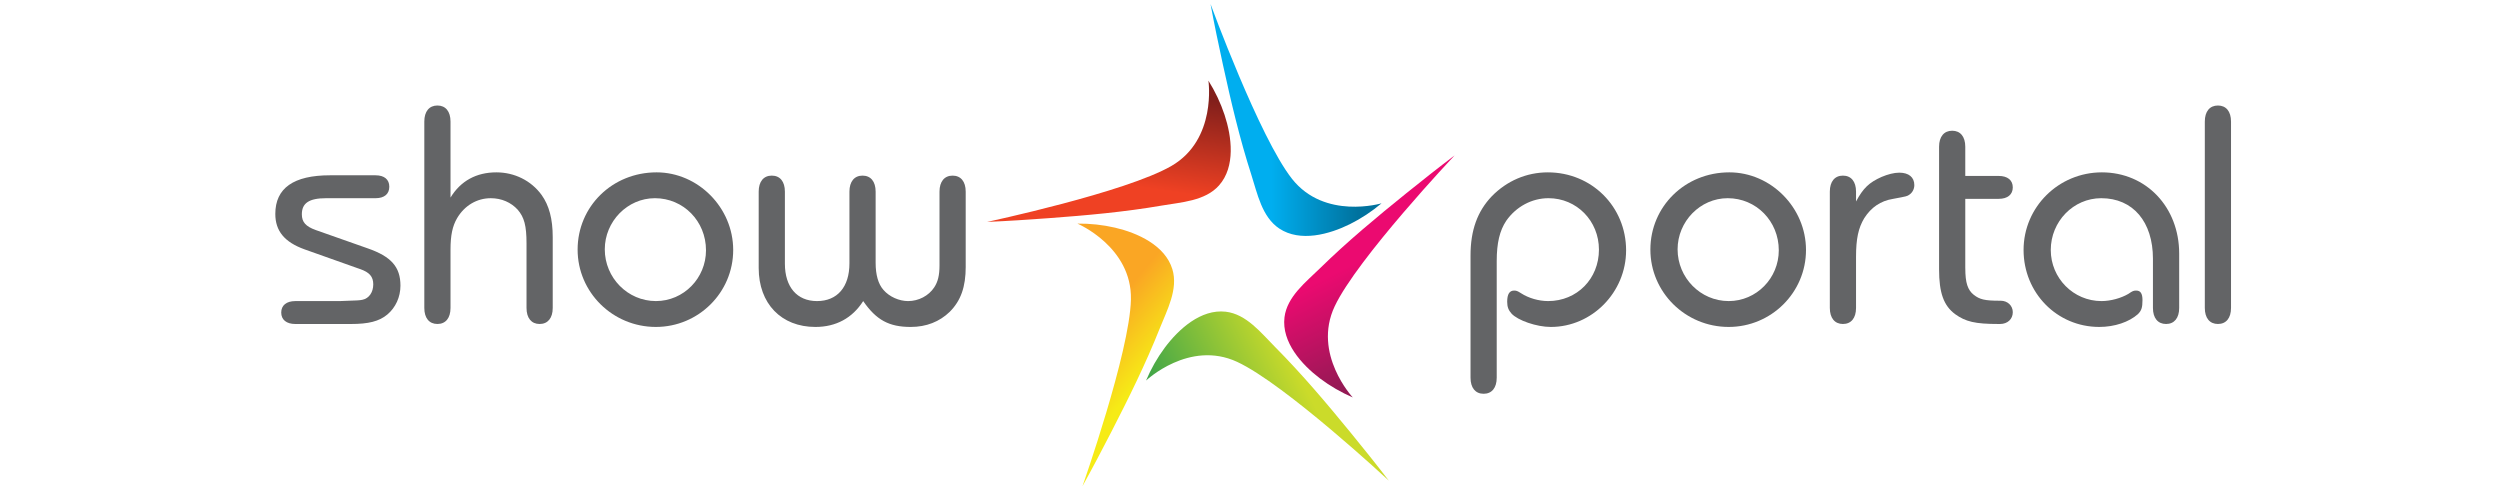
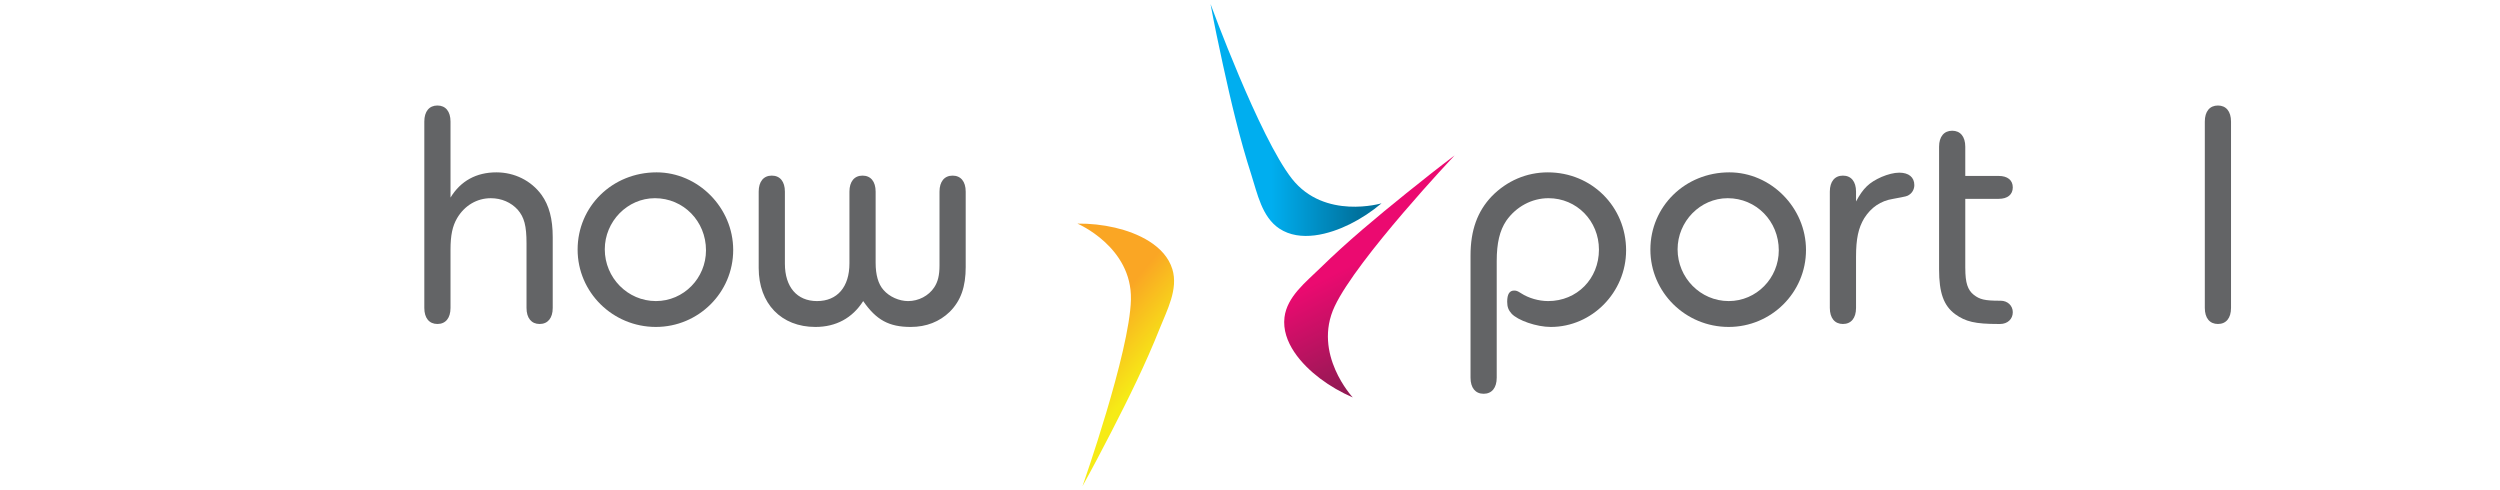
<svg xmlns="http://www.w3.org/2000/svg" version="1.1" id="Layer_1" x="0px" y="0px" width="458.977px" height="90px" viewBox="-362 557 458.977 90" style="enable-background:new -362 557 458.977 90;" xml:space="preserve">
  <style type="text/css">

	.st0{fill:url(#SVGID_1_);}
	.st1{fill:url(#SVGID_2_);}
	.st2{fill:url(#SVGID_3_);}
	.st3{fill:url(#SVGID_4_);}
	.st4{fill:url(#SVGID_5_);}
	.st5{fill:#636466;}

</style>
  <linearGradient id="SVGID_1_" gradientUnits="userSpaceOnUse" x1="-354.256" y1="715.971" x2="-322.861" y2="715.971" gradientTransform="matrix(1 0 0 -1 214.5 1295.001)">
    <stop offset="0.357" style="stop-color:#00AEEF" />
    <stop offset="0.863" style="stop-color:#00729E" />
  </linearGradient>
  <path class="st0" d="M-108.361,594.326c0,0-10.457,3.101-16.444-4.5c-5.99-7.601-14.951-32.082-14.951-32.082  c0.685,3.704,1.458,7.399,2.263,11.08c1.488,6.812,3.087,13.628,5.228,20.268c1.097,3.413,1.936,7.752,5.14,9.872  c3.832,2.537,9.176,1.06,12.953-0.812C-112.095,597.122-110.134,595.821-108.361,594.326z" />
  <linearGradient id="SVGID_2_" gradientUnits="userSpaceOnUse" x1="-801.008" y1="180.193" x2="-769.602" y2="180.193" gradientTransform="matrix(0.447 0.895 0.895 -0.447 82.702 1392.13)">
    <stop offset="0.313" style="stop-color:#EB0A70" />
    <stop offset="0.934" style="stop-color:#941954" />
  </linearGradient>
  <path class="st1" d="M-113.641,629.969c0,0-7.446-7.977-3.325-16.73c4.124-8.754,22.021-27.711,22.021-27.711  c-3.008,2.271-5.965,4.612-8.903,6.979c-5.425,4.375-10.81,8.847-15.794,13.727c-2.562,2.516-6.072,5.205-6.538,9.015  c-0.553,4.562,3.154,8.685,6.517,11.228C-117.808,627.875-115.772,629.043-113.641,629.969z" />
  <linearGradient id="SVGID_3_" gradientUnits="userSpaceOnUse" x1="-242.698" y1="-622.719" x2="-211.297" y2="-622.719" gradientTransform="matrix(-0.891 0.453 0.453 0.891 -50.712 1291.314)">
    <stop offset="0.187" style="stop-color:#CBDB2A" />
    <stop offset="0.967" style="stop-color:#42A648" />
  </linearGradient>
-   <path class="st2" d="M-151.597,626.868c0,0,7.918-7.504,16.703-3.442c8.784,4.06,27.869,21.818,27.869,21.818  c-2.293-2.994-4.656-5.937-7.041-8.854c-4.414-5.393-8.932-10.746-13.848-15.693c-2.53-2.547-5.245-6.033-9.06-6.471  c-4.563-0.519-8.657,3.217-11.18,6.601C-149.535,622.684-150.696,624.729-151.597,626.868z" />
  <g>
    <g>
-       <path class="st5" d="M-299.608,612.275c3.547-0.124,3.547-0.124,4.151-0.241c1.201-0.24,1.984-1.379,1.984-2.825    c0-1.385-0.66-2.224-2.468-2.826l-10.162-3.609c-3.666-1.325-5.353-3.369-5.353-6.498c0-4.75,3.368-7.094,10.045-7.094h8.356    c1.625,0,2.526,0.78,2.526,2.099c0,1.329-0.902,2.107-2.526,2.107h-9.083c-3.124,0-4.448,0.904-4.448,2.954    c0,1.438,0.721,2.224,2.526,2.883l9.564,3.369c4.33,1.504,6.013,3.426,6.013,6.849c0,2.106-0.901,4.033-2.403,5.297    c-1.504,1.264-3.487,1.743-6.676,1.743h-10.223c-1.625,0-2.586-0.778-2.586-2.105c0-1.319,0.962-2.101,2.586-2.101H-299.608    L-299.608,612.275z" />
      <path class="st5" d="M-279.288,593.269c1.866-3.067,4.754-4.626,8.419-4.626c3.307,0,6.375,1.499,8.301,4.146    c1.378,1.927,2.044,4.39,2.044,7.753v12.996c0,1.86-0.905,2.943-2.408,2.943c-1.501,0-2.403-1.085-2.403-2.943v-11.847    c0-3.252-0.421-4.814-1.625-6.198c-1.2-1.318-2.948-2.104-4.933-2.104c-2.524,0-4.81,1.328-6.188,3.668    c-0.845,1.448-1.208,3.127-1.208,5.773v10.707c0,1.86-0.9,2.943-2.403,2.943c-1.507,0-2.407-1.085-2.407-2.943v-34.218    c0-1.866,0.902-2.949,2.407-2.949c1.501,0,2.403,1.084,2.403,2.949V593.269z" />
      <path class="st5" d="M-227.392,602.893c0,7.817-6.375,14.131-14.194,14.131c-7.939,0-14.369-6.371-14.369-14.196    c0-7.933,6.375-14.185,14.492-14.185C-233.828,588.643-227.392,595.127-227.392,602.893z M-250.967,602.771    c0,5.234,4.212,9.503,9.38,9.503c5.115,0,9.201-4.212,9.201-9.32c0-5.356-4.149-9.567-9.38-9.567    C-246.818,593.387-250.967,597.659-250.967,602.771z" />
      <path class="st5" d="M-184.703,605.954c0,3.733-0.9,6.257-2.944,8.302c-1.866,1.799-4.27,2.768-7.157,2.768    c-3.968,0-6.318-1.264-8.722-4.749c-1.983,3.122-4.992,4.749-8.777,4.749c-6.256,0-10.408-4.273-10.408-10.822v-14.016    c0-1.864,0.902-2.945,2.407-2.945c1.503,0,2.404,1.081,2.404,2.945v13.229c0,4.273,2.223,6.86,5.894,6.86    c3.726,0,5.955-2.587,5.955-6.917v-13.172c0-1.864,0.906-2.945,2.403-2.945c1.507,0,2.406,1.081,2.406,2.945v13.055    c0,2.224,0.479,3.904,1.441,4.988c1.084,1.263,2.889,2.046,4.514,2.046c1.926,0,3.787-0.964,4.81-2.528    c0.663-1.021,0.962-2.168,0.962-4.027v-13.536c0-1.861,0.906-2.942,2.406-2.942c1.501,0,2.403,1.081,2.403,2.942v13.771H-184.703z    " />
    </g>
  </g>
  <g>
    <path class="st5" d="M-92.025,603.911c0-4.626,1.257-8.112,3.906-10.883c2.767-2.826,6.379-4.385,10.284-4.385   c8.062,0,14.372,6.309,14.372,14.314c0,7.698-6.25,14.067-13.832,14.067c-2.588,0-6.073-1.201-7.214-2.464   c-0.541-0.601-0.786-1.204-0.786-2.164c0-1.391,0.426-2.05,1.27-2.05c0.414,0,0.598,0.06,1.263,0.481   c1.387,0.902,3.247,1.446,4.987,1.446c5.296,0,9.326-4.093,9.326-9.446c0-5.286-4.092-9.441-9.262-9.441   c-3.07,0-5.956,1.562-7.763,4.155c-1.2,1.799-1.743,4.085-1.743,7.393v21.412c0,1.867-0.904,2.947-2.403,2.947   c-1.506,0-2.405-1.082-2.405-2.947V603.911z" />
    <path class="st5" d="M-30.435,602.893c0,7.817-6.38,14.131-14.194,14.131c-7.944,0-14.376-6.371-14.376-14.196   c0-7.933,6.376-14.185,14.493-14.185C-36.87,588.643-30.435,595.127-30.435,602.893z M-54.009,602.771   c0,5.234,4.209,9.503,9.38,9.503c5.11,0,9.198-4.212,9.198-9.32c0-5.356-4.146-9.567-9.381-9.567   C-49.864,593.387-54.009,597.659-54.009,602.771z" />
    <path class="st5" d="M-21.249,593.989c1.321-2.463,2.405-3.485,4.691-4.508c1.141-0.48,2.288-0.782,3.246-0.782   c1.743,0,2.765,0.84,2.765,2.287c0,0.721-0.357,1.378-0.897,1.742c-0.422,0.302-0.422,0.302-3.007,0.782   c-2.285,0.363-4.029,1.565-5.292,3.548c-1.084,1.804-1.506,3.791-1.506,7.098v9.382c0,1.86-0.899,2.943-2.406,2.943   c-1.499,0-2.405-1.085-2.405-2.943v-21.353c0-1.861,0.906-2.942,2.405-2.942c1.507,0,2.406,1.081,2.406,2.942V593.989z" />
    <path class="st5" d="M-1.188,606.262c0,2.64,0.422,3.967,1.561,4.871c1.086,0.84,1.988,1.077,4.754,1.077h0.179   c1.263,0,2.224,0.902,2.224,2.104c0,1.27-0.961,2.167-2.341,2.167H4.883c-4.27,0-6.013-0.423-7.936-1.804   c-2.105-1.564-2.951-3.907-2.951-8.236v-22.498c0-1.859,0.906-2.943,2.409-2.943c1.499,0,2.402,1.084,2.402,2.943v5.357H4.94   c1.627,0,2.588,0.779,2.588,2.105c0,1.318-0.961,2.101-2.588,2.101h-6.133v12.755H-1.188z" />
-     <path class="st5" d="M33.262,604.513c0-6.792-3.663-11.126-9.497-11.126c-5.109,0-9.262,4.272-9.262,9.506   c0,5.169,4.152,9.382,9.317,9.382c1.688,0,3.612-0.543,4.935-1.325c0.784-0.542,0.964-0.603,1.444-0.603   c0.779,0,1.141,0.541,1.141,1.744c0,1.383-0.183,1.926-0.842,2.586c-1.626,1.444-4.265,2.347-7.096,2.347   c-7.76,0-13.893-6.254-13.893-14.131c0-7.88,6.435-14.25,14.372-14.25c8.119,0,14.197,6.37,14.197,14.909v9.986   c0,1.86-0.907,2.943-2.407,2.943c-1.505,0-2.41-1.085-2.41-2.943V604.513L33.262,604.513z" />
    <path class="st5" d="M42.784,579.319c0-1.866,0.9-2.949,2.409-2.949c1.501,0,2.402,1.084,2.402,2.949v34.218   c0,1.86-0.901,2.943-2.402,2.943c-1.509,0-2.409-1.085-2.409-2.943V579.319z" />
  </g>
  <linearGradient id="SVGID_4_" gradientUnits="userSpaceOnUse" x1="483.65" y1="-368.484" x2="515.05" y2="-368.484" gradientTransform="matrix(-0.771 -0.637 -0.637 0.771 -11.302 1221.905)">
    <stop offset="0.137" style="stop-color:#F6EB16" />
    <stop offset="0.533" style="stop-color:#FAA624" />
  </linearGradient>
  <path class="st3" d="M-164.194,598.052c0,0,10.042,4.269,9.822,13.943c-0.221,9.674-8.896,34.261-8.896,34.261  c1.829-3.297,3.587-6.641,5.309-9.988c3.189-6.203,6.296-12.473,8.871-18.959c1.325-3.332,3.442-7.216,2.322-10.886  c-1.344-4.395-6.401-6.663-10.51-7.624C-159.539,598.276-161.871,598.026-164.194,598.052z" />
  <linearGradient id="SVGID_5_" gradientUnits="userSpaceOnUse" x1="586.251" y1="246.278" x2="617.651" y2="246.278" gradientTransform="matrix(0.141 -0.99 -0.99 -0.141 1.559 1215.803)">
    <stop offset="0.324" style="stop-color:#EF4123" />
    <stop offset="0.885" style="stop-color:#821F1B" />
  </linearGradient>
-   <path class="st4" d="M-140.148,571.806c0,0,1.596,10.79-6.771,15.65c-8.372,4.86-33.868,10.285-33.868,10.285  c3.764-0.159,7.528-0.405,11.285-0.684c6.954-0.513,13.931-1.133,20.803-2.318c3.539-0.609,7.953-0.827,10.502-3.699  c3.049-3.439,2.341-8.937,1.019-12.94C-137.907,575.895-138.915,573.774-140.148,571.806z" />
</svg>